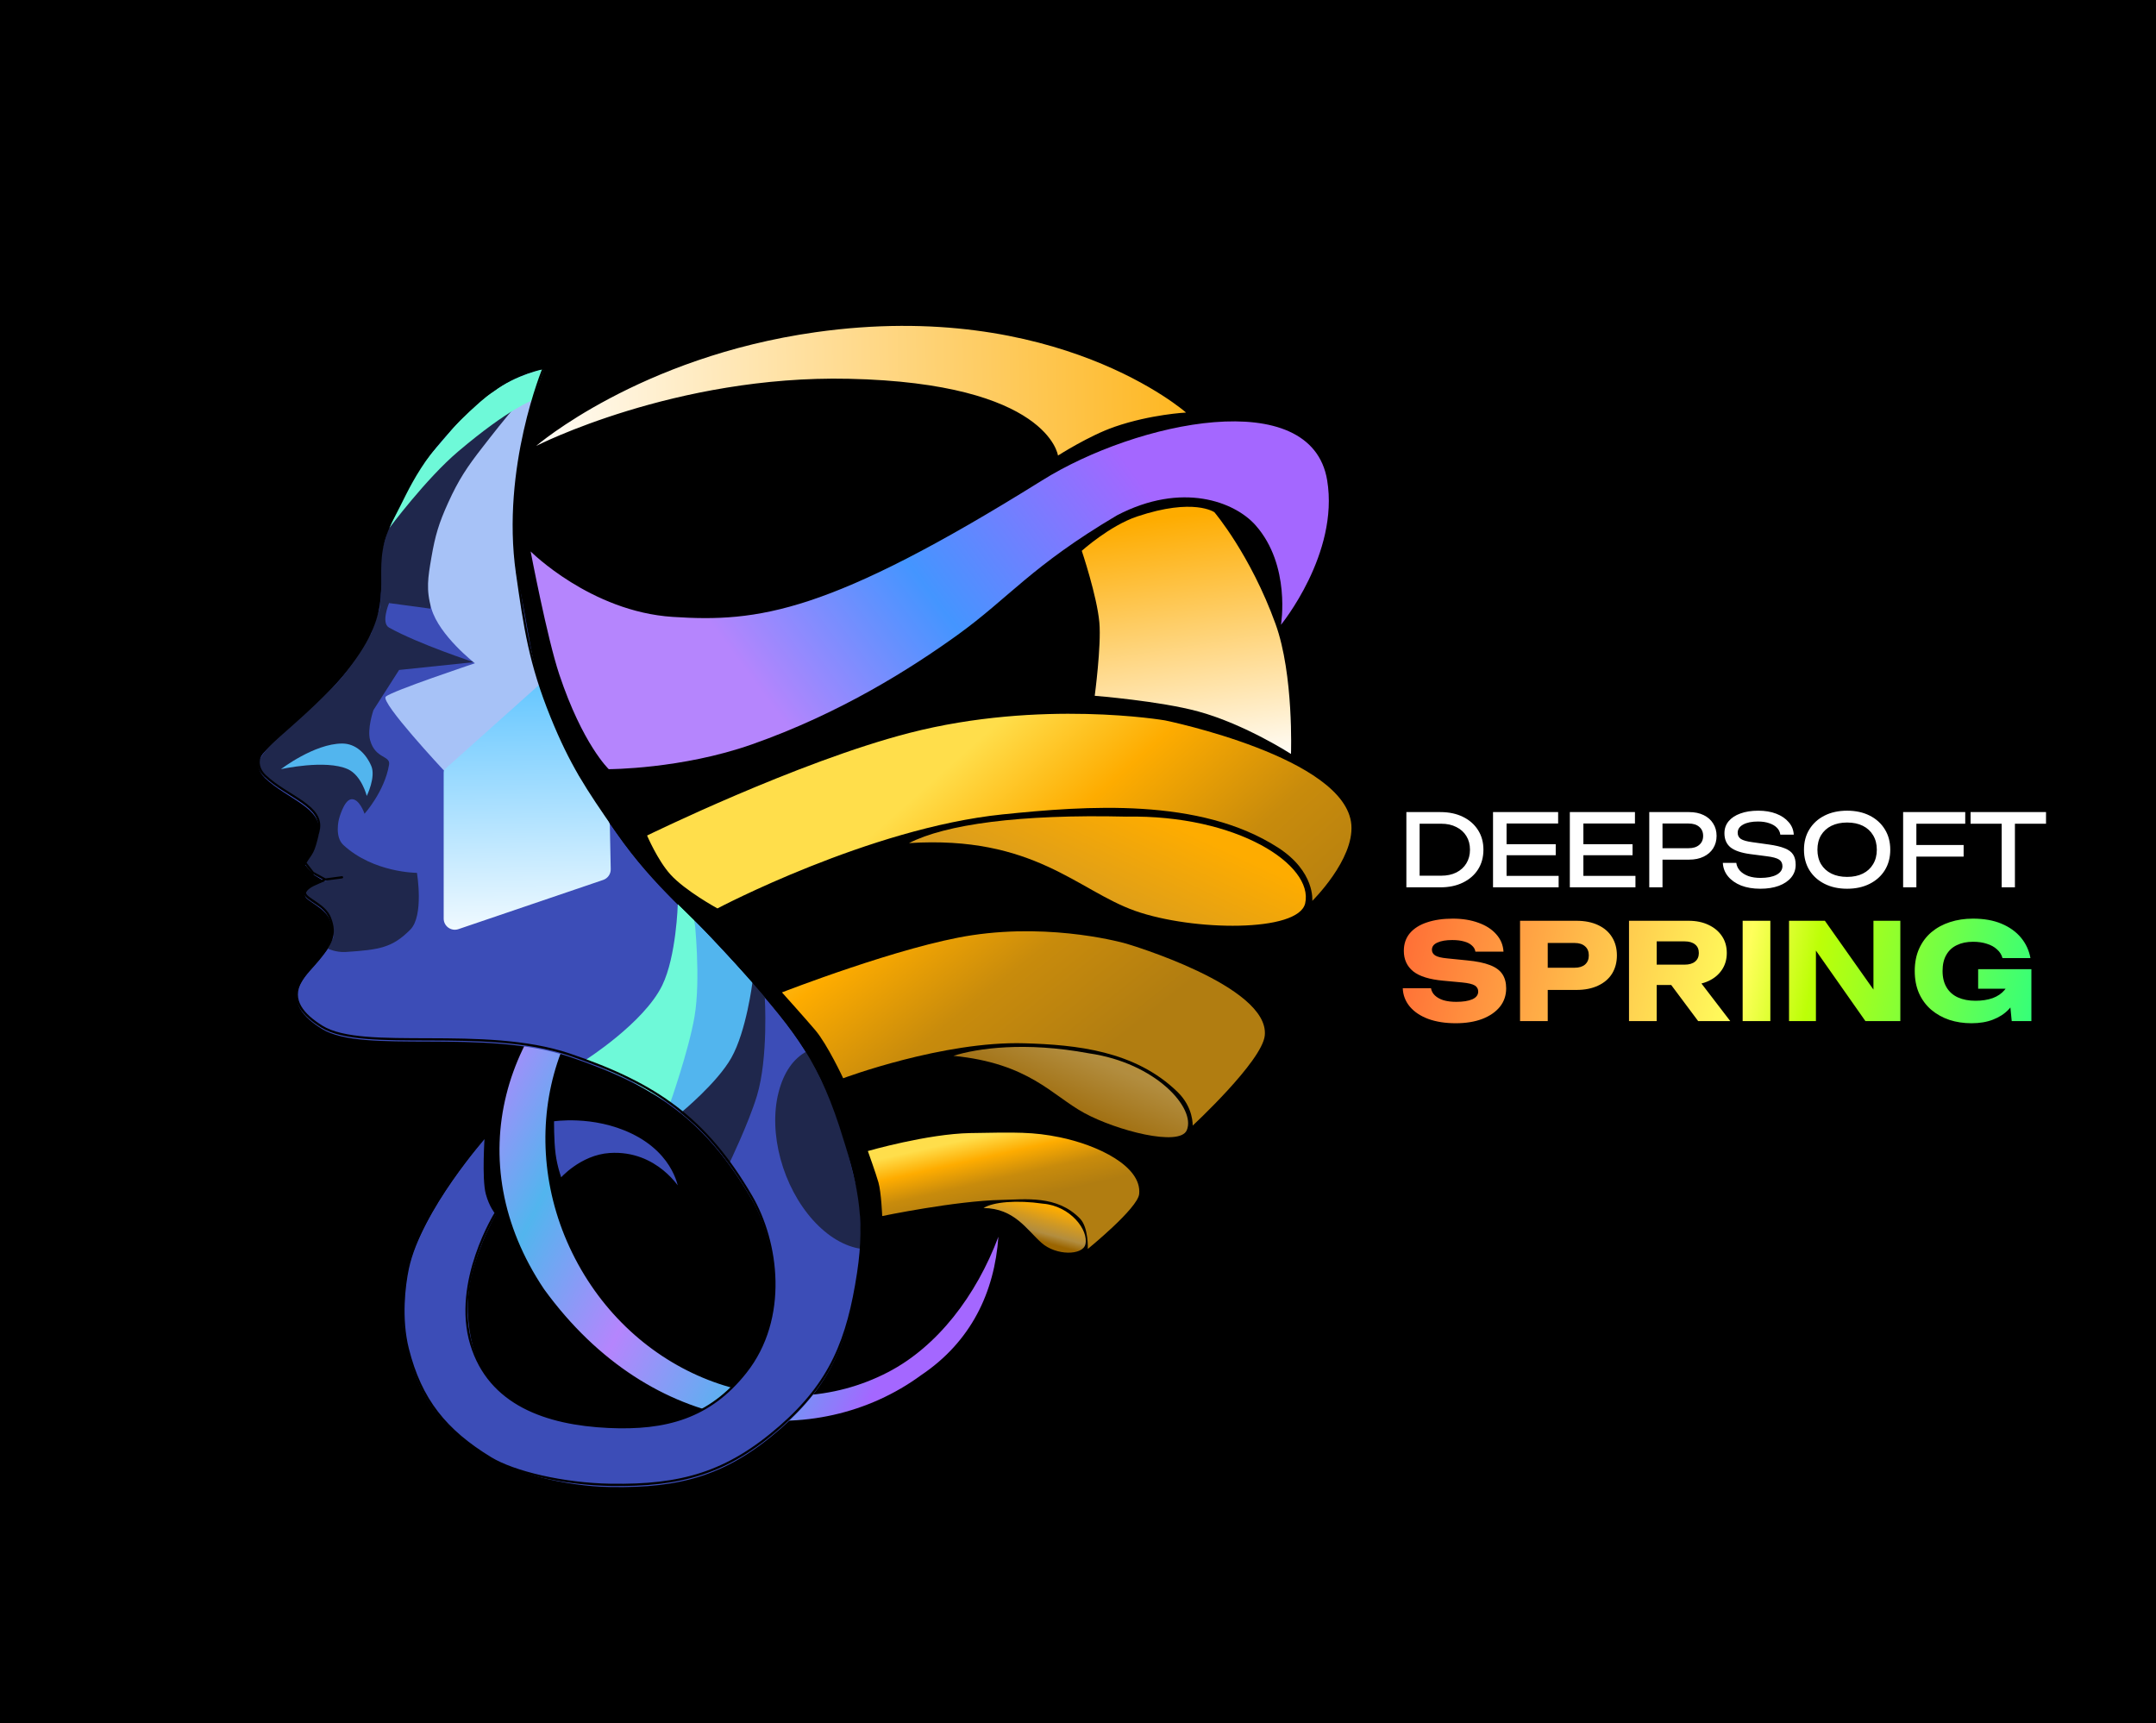
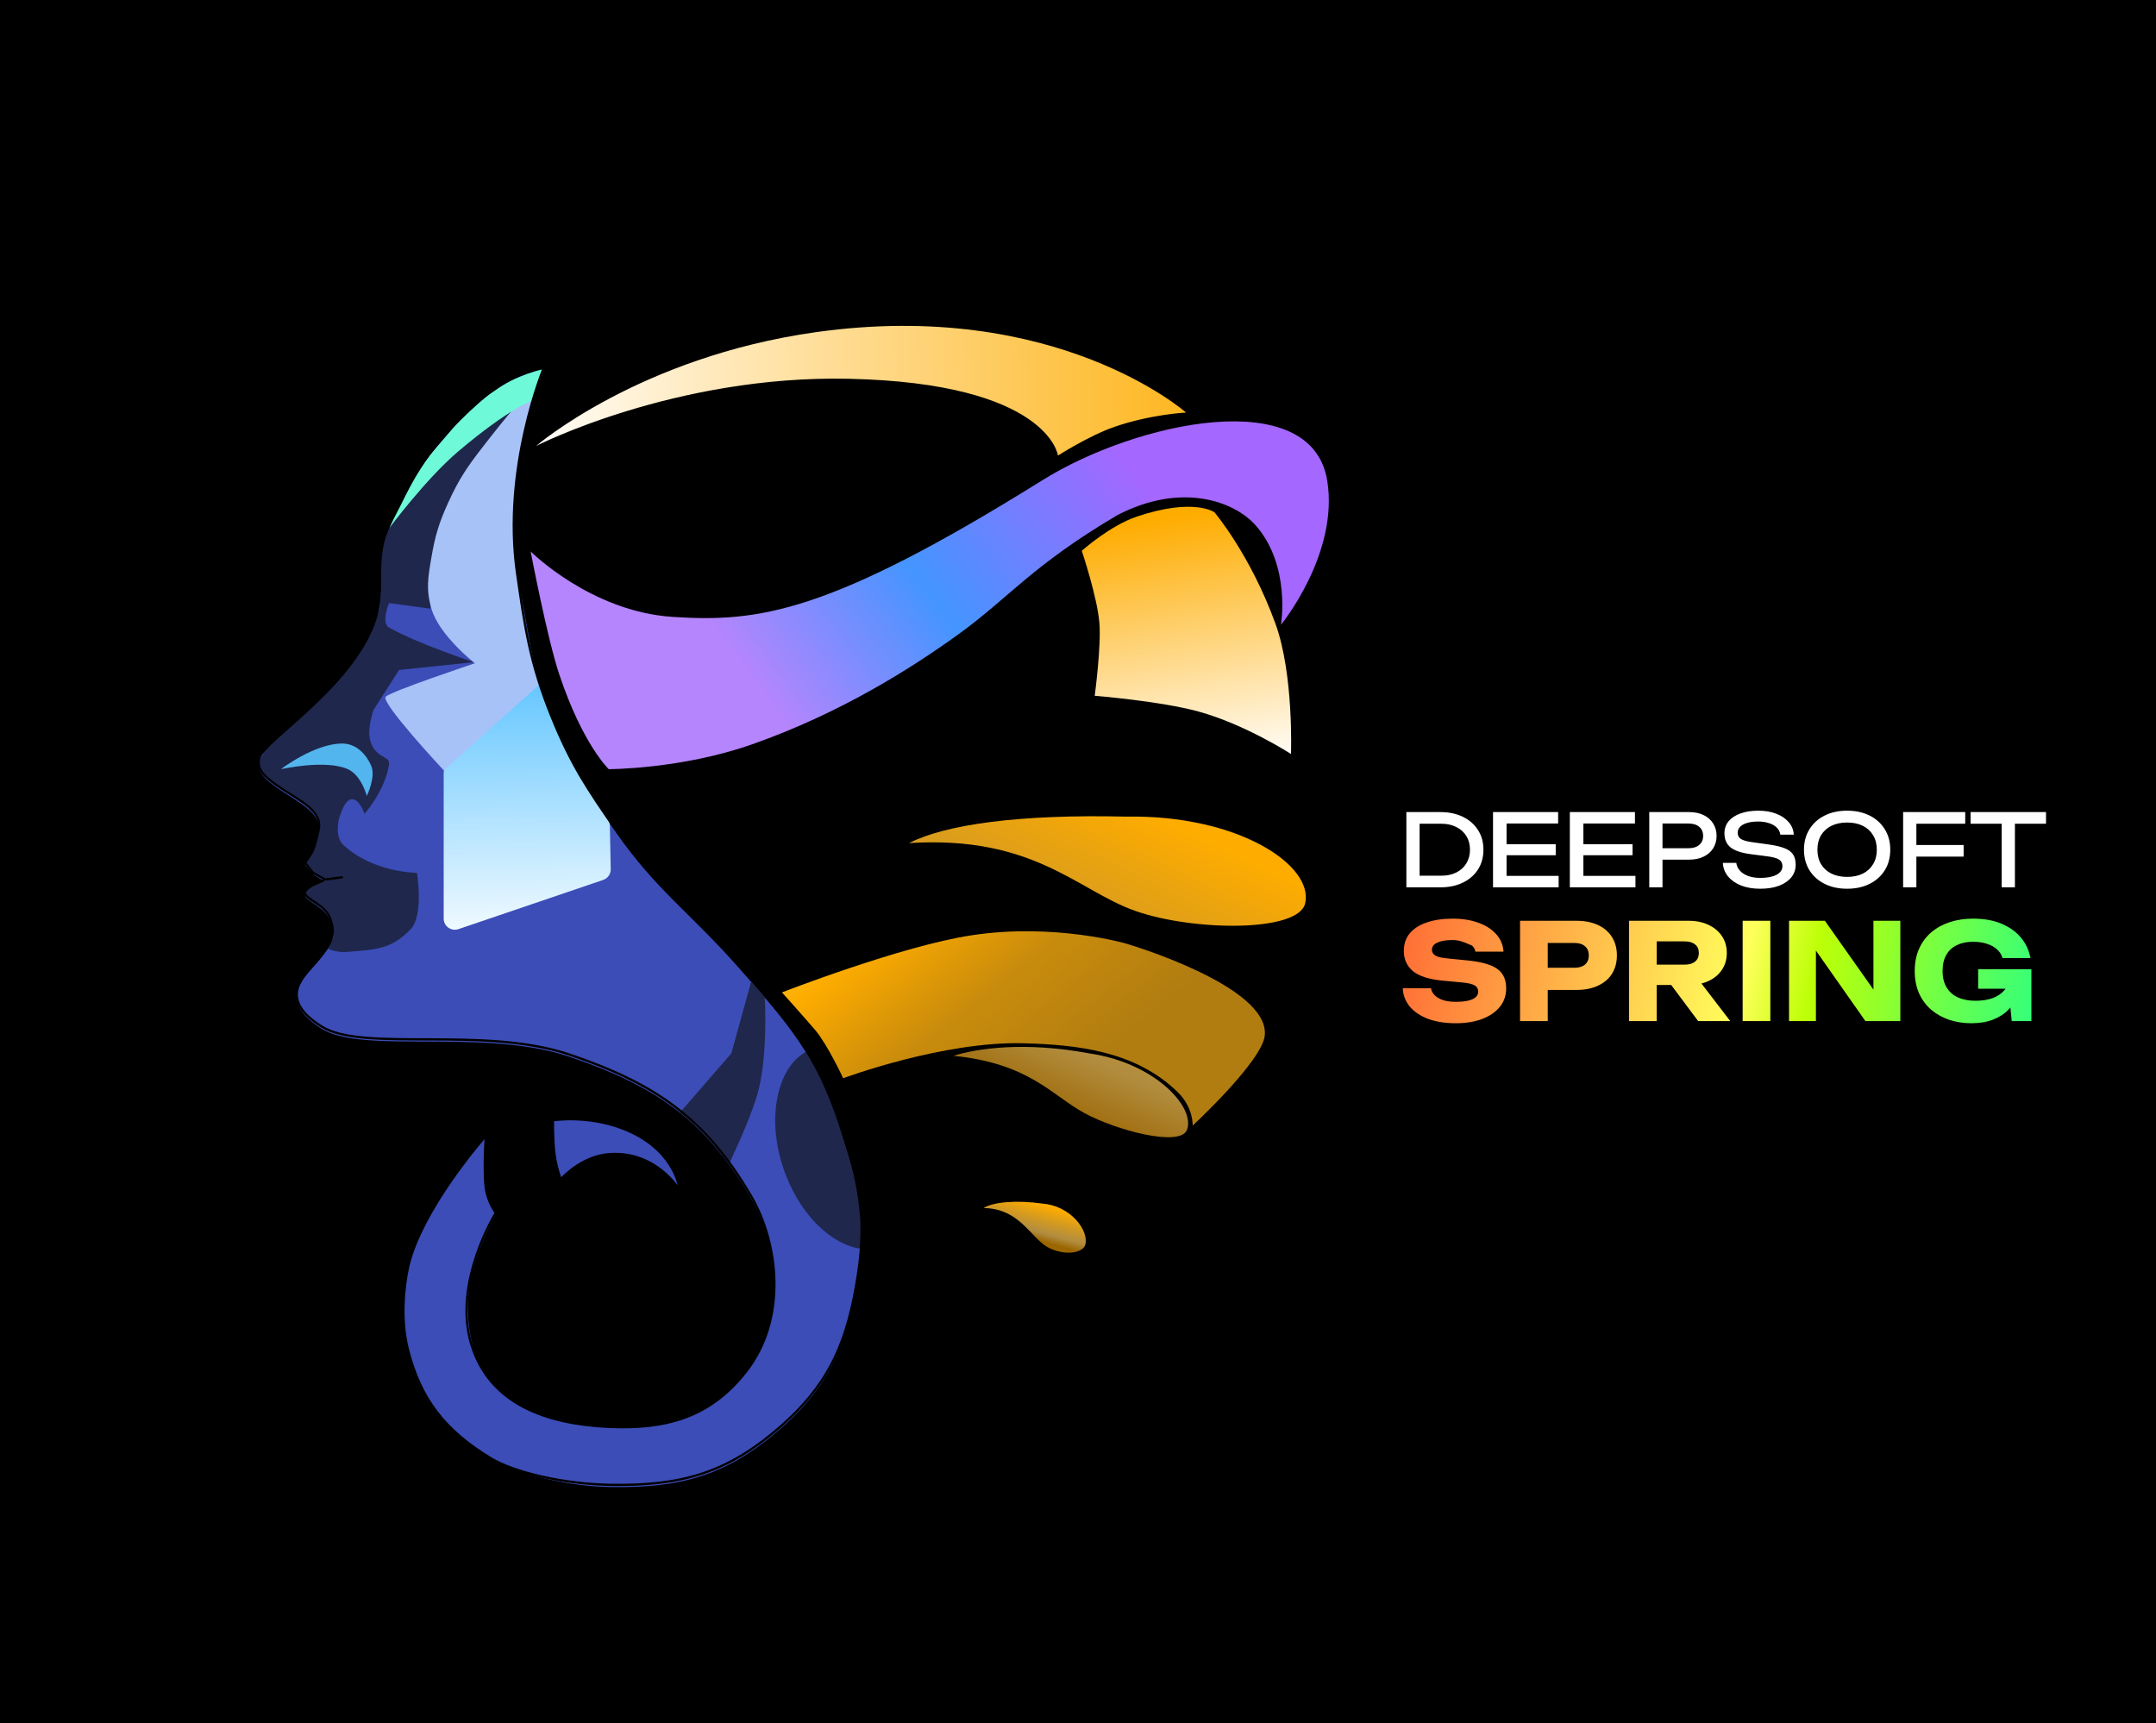
<svg xmlns="http://www.w3.org/2000/svg" width="967px" height="773px" viewBox="0 0 967 773" fill="none" preserveAspectRatio="none">
  <rect width="967" height="773" fill="black" />
  <path d="M250.83 302.474C245.415 286.261 238 247.334 238 247.334C238 247.334 264.898 274.28 301.655 276.697C340.144 279.228 371.725 275.178 467.455 215.439C509.891 188.957 588.156 172.378 595.259 215.439C600.686 248.346 574.534 280.241 574.534 280.241C574.534 280.241 579.075 253.667 563.184 235.648C553.809 225.016 530.123 215.946 501.009 231.134C462.52 253.915 452.651 268.091 429.459 284.797C408.734 299.726 377.066 319.892 337.184 333.905C305.603 345 273.035 345 273.035 345C273.035 345 261.327 333.905 250.83 302.474Z" fill="url(#paint0_linear_15_374)" />
-   <path fill-rule="evenodd" clip-rule="evenodd" d="M279.423 419.881C225.694 455.934 205.426 520.723 244.009 578.222C292.427 644.977 366.4 651.071 413.114 616.827C435.59 601.745 446.056 579.59 447.802 554.711C437.848 581.201 420.448 603.981 398.266 615.482C348.69 641.186 285.851 618.339 257.913 564.453C229.974 510.567 247.515 446.046 297.092 420.342C300.326 418.666 303.651 417.121 307.05 415.713C299.17 412.231 290.286 412.591 279.423 419.881Z" fill="url(#paint1_linear_15_374)" />
  <path d="M283.5 508C303.5 517.656 304.911 533.924 304.911 533.924C304.911 533.924 294.646 516.283 273.5 517.656C260.5 518.5 251.5 529 251.5 529C251.5 529 249.493 523.735 248.699 517.656C247.895 511.502 248 502.5 248 502.5C248 502.5 266 499.551 283.5 508Z" fill="#3C4DB7" stroke="black" />
  <path d="M164.891 287C176.371 264.678 164.491 255.1 176.391 233C183.391 220 188.373 204.304 214.891 181C231.391 166.5 243.891 166 243.891 166C243.891 166 221.391 211.5 231.891 258C237.597 283.27 237.659 298.491 247.391 322.5C255.998 343.733 263.27 354.718 276.391 373.5C294.361 399.223 309.571 409.523 330.391 433C353.891 459.5 366.447 473.853 376.891 506C384.913 530.693 388.807 546.334 384.891 572C380.334 601.869 372.665 621.144 349.891 641C326.061 661.777 305.503 667.507 273.891 667C252.818 666.662 230.5 660.412 220 654C199.83 641.682 188.651 628.921 182.891 606C179.465 592.365 180.428 583.841 182.891 570C184.577 560.524 191.656 546.509 199.5 534.5C208.315 521.004 217.891 510 217.891 510C217.891 510 216.32 526.168 217.891 533C219.5 540 222.5 544.5 222.5 544.5C222.5 544.5 215.152 557.094 211.5 572C208.85 582.816 209.651 594.777 212 603.5C219 629.5 245.056 638.688 273 640C298.824 641.212 317.955 636.272 334 616C353.156 591.797 348.891 558 336.891 537.5C316.714 503.031 294.687 487.269 255.391 474C216.891 461 162.891 473 144.391 461.5C135.999 456.283 129.963 449.565 134.891 441C137.19 437.006 139.952 434.549 142.891 431C148.268 424.507 151.07 420.308 147.891 412.5C145.651 407 137.891 404.5 136.891 402C136.12 400.073 140.391 398 140.391 398L145.891 395.5L140.891 392.5L136.891 388C139.234 382.728 140.891 384.5 142.891 373.5C144.891 362.5 128.891 358.5 118.891 349C116.142 346.389 115.093 342.838 116.891 339.5C120.391 333 152.185 311.704 164.891 287Z" fill="#3C4DB7" />
  <path d="M386.424 560.168C378.973 559.189 371.292 554.646 364.673 547.302C358.054 539.958 352.899 530.26 350.076 519.84C347.252 509.419 346.931 498.91 349.168 490.079C351.404 481.247 355.705 474.788 362 471.5L372.5 493L379.5 514L385.5 538L386.424 560.168Z" fill="#1F274C" />
  <path d="M199 346.494C199 345.214 199.491 343.982 200.373 343.053L234.521 307.059C235.465 306.064 236.777 305.5 238.149 305.5H238.28C240.488 305.5 242.435 306.948 243.069 309.063L245 315.5L248.5 324L259.5 347.5L272.72 367.802C273.23 368.585 273.51 369.495 273.529 370.429L273.925 389.842C273.97 392.02 272.599 393.976 270.536 394.678L205.61 416.753C202.366 417.855 199 415.444 199 412.019V346.494Z" fill="url(#paint2_linear_15_374)" />
  <path d="M328 472.5L305 499L317 509L327 522C327 522 335.752 503.88 339.5 491.5C344.705 474.307 343 447 343 447L337 440L328 472.5Z" fill="#1F274C" />
-   <path d="M312 448L300.5 495L305.5 499C305.5 499 321.604 485.807 328 474.5C334.788 462.5 337.5 440.5 337.5 440.5L311.5 412.5L312 448Z" fill="#52B5EE" />
-   <path d="M297 442C288.757 458.874 262.5 475.5 262.5 475.5L282.5 484.5L300.5 495C300.5 495 308.895 471.215 311.5 456C314.4 439.063 311.5 412.5 311.5 412.5L304 405.5C304 405.5 303.371 428.959 297 442Z" fill="#6EF9D8" />
  <path d="M193 209L174.5 236L171 248L170.25 260L171 266L170.25 273L166.5 284C166.5 284 157.5 300 150 307.5C141.891 315.609 128.5 327.5 128.5 327.5C128.5 327.5 117.039 337.06 116 342C114 351.5 139.178 356.537 143 368C144.5 372.5 141 381 137.5 386.5C136.386 388.251 138.537 389.967 140.5 391.5C142.985 393.44 145.662 395 146.5 395C147.207 395 137.613 396.708 137 401C136.5 404.5 145.661 406.187 148 411.5C148.973 413.71 149.5 417 149.5 417V420.5L147 425.5C147 425.5 150.803 427.271 155 427C170.5 426 176 425 184 417C190.255 410.745 187 391.5 187 391.5C187 391.5 167.5 391.5 154 379C149.988 375.285 152 367.5 152 367.5C152 367.5 154.168 358.929 157.5 358.5C161.2 358.023 163.5 365 163.5 365C163.5 365 172.5 355 174.5 343C175.207 338.758 168.343 340.5 166 332C164.591 326.886 167.5 318.5 167.5 318.5L179 300.5L212.5 297C212.5 297 188 289 174.5 281.5C170.745 279.414 174.5 270.5 174.5 270.5L193 273L194.5 256.5L238.5 178.5L215.5 189L193 209Z" fill="#1F274C" />
  <path d="M213 297.5C213 297.5 197.027 285.123 193.5 273C191.02 264.478 191.961 258.985 193.446 250.315L193.5 250C195.189 240.134 196.864 234.616 201 225.5C205.693 215.154 209.505 209.452 216.5 200.5C223.818 191.133 243 166 239 180C235 194 233.156 200.697 231.5 215.5C230.549 224 230.5 232.5 230.5 242C230.5 255.086 233.613 268.96 236 281.5C238.348 293.832 242 307 242 307L199 345.5C199 345.5 170.5 315 173 312.5C175.499 310 213 297.5 213 297.5Z" fill="#A7C2F7" />
  <path d="M244 165.5L239 179.5C239 179.5 228.5 183 205.5 202.5C191.002 214.791 174.5 237 174.5 237C174.5 237 180 224.5 187 212C191.189 205.441 197 199.5 201.5 194C206.023 188.471 213.51 180.46 221.5 175.5C231.5 168 244 165.5 244 165.5Z" fill="#6EF9D8" />
  <path d="M145.892 394.5L140.392 397C140.392 397 136.12 399.073 136.891 401C137.892 403.5 145.652 406 147.891 411.5C151.071 419.308 148.269 423.507 142.892 430C139.952 433.549 137.19 436.006 134.892 440C129.963 448.565 135.999 455.283 144.392 460.5C162.892 472 216.892 460 255.392 473C294.687 486.269 316.714 502.031 336.891 536.5C348.892 557 353.548 591.297 334.391 615.5C318.347 635.772 298.716 641.212 272.891 640C244.948 638.688 219.518 629.768 211.392 603C202.892 575 222.392 544 222.392 544C222.392 544 219.892 541 218.392 535.5C216.548 528.737 217.892 509.5 217.892 509.5C217.892 509.5 188.5 542.5 182.891 569C181.304 576.5 179.465 591.365 182.891 605C188.651 627.921 199.83 641.682 220 654C230.5 660.412 252.819 665.662 273.892 666C305.503 666.507 326.062 660.777 349.891 640C372.665 620.144 380.334 600.869 384.891 571C388.807 545.334 384.914 529.693 376.891 505C366.447 472.853 353.892 458.5 330.391 432C309.572 408.523 294.362 398.223 276.391 372.5C263.27 353.718 255.999 342.733 247.391 321.5C237.659 297.491 235.392 281.5 231.891 257C225.148 209.809 243.892 165 243.892 165C243.892 165 231.392 165.5 214.892 180C188.374 203.304 183.392 219 176.392 232C164.491 254.1 176.372 263.678 164.891 286C152.186 310.704 120.391 332 116.891 338.5C115.094 341.838 116.143 345.389 118.891 348C128.892 357.5 145.391 361.5 142.891 372.5C140.392 383.5 139.892 382 136.891 387L140.392 391.5L145.892 394.5ZM145.892 394.5L153.392 393.5" stroke="black" stroke-linecap="round" />
  <path d="M153.5 333.5C140.99 333.5 126 345 126 345C126 345 146 340.5 156 345C162.171 347.777 164.5 357 164.5 357C164.5 357 168.691 348.509 166.5 343.5C164.055 337.911 159.5 333.5 153.5 333.5Z" fill="#52B5EE" />
  <path d="M380.691 169.895C470.312 171.856 474.524 204.33 474.524 204.33C474.524 204.33 488.461 195.402 499.89 191.448C516.105 185.838 531.959 185.044 531.959 185.044C531.959 185.044 473.983 133.767 365.897 148.993C286.61 160.162 240.5 200 240.5 200C240.5 200 302.735 168.189 380.691 169.895Z" fill="url(#paint3_linear_15_374)" />
  <path d="M493.085 279.261C492.044 267.413 485.192 247.058 485.192 247.058C485.192 247.058 497.712 235.785 510.02 231.661C535.483 223.128 544.689 229.765 544.689 229.765C544.689 229.765 560.844 248.78 572.087 279.829C580.333 302.598 579.028 338.18 579.028 338.18C579.028 338.18 558.477 324.881 537.5 319.134C520.325 314.429 491.002 312.088 491.002 312.088C491.002 312.088 493.995 289.611 493.085 279.261Z" fill="url(#paint4_linear_15_374)" />
-   <path d="M300.686 392.218C294.938 385.853 290.226 374.765 290.226 374.765C290.226 374.765 357.722 341.674 407.87 328.75C466.835 313.554 522.518 323.12 522.518 323.12C522.518 323.12 603.756 339.687 606.105 369.983C607.32 385.657 588.583 404.081 588.583 404.081C588.583 404.081 589.944 390.949 573.2 380.165C538.135 357.58 487.118 361.436 449.637 365.29C389.972 371.425 321.781 407.459 321.781 407.459C321.781 407.459 307.312 399.554 300.686 392.218Z" fill="url(#paint5_linear_15_374)" />
  <path d="M365.701 462.099C361.567 457.209 350.723 445.127 350.723 445.127C350.723 445.127 404.319 424.233 435.969 419.478C473.183 413.887 505.139 423.254 505.139 423.254C505.139 423.254 569.545 442.126 567.273 464.461C566.098 476.016 534.923 504.88 534.923 504.88C534.923 504.88 535.368 496.848 528.243 489.879C509.116 471.166 482.474 468.633 459.524 467.949C422.991 466.86 378.178 483.636 378.178 483.636C378.178 483.636 371.157 468.553 365.701 462.099Z" fill="url(#paint6_linear_15_374)" />
-   <path d="M393.991 530.339C392.85 526.327 389.246 516.278 389.246 516.278C389.246 516.278 415.97 508.573 435.178 508.221C456.197 507.835 463.455 507.702 475.164 510.08C492.281 513.556 512.202 523.102 510.934 535.567C510.278 542.015 487.901 560.187 487.901 560.187C487.901 560.187 488.259 550.602 484.451 546.639C474.121 535.891 459.741 538.018 449.07 538.213C428.673 538.587 395.685 545.443 395.685 545.443C395.685 545.443 395.257 534.793 393.991 530.339Z" fill="url(#paint7_linear_15_374)" />
  <path d="M585.401 405.147C582.44 418.308 534.926 417.667 509.14 408.561C483.354 399.456 463.685 374.61 407.708 378.157C424.101 369.79 457.107 365.153 505.163 366.288C554.962 365.375 589.273 387.936 585.401 405.147Z" fill="url(#paint8_linear_15_374)" />
  <path d="M532.292 506.944C529.092 514.468 500.756 507.108 486.259 499.193C471.763 491.278 461.592 476.919 427.604 473.575C438.349 470.205 459.701 467.108 488.428 472.46C518.424 476.766 536.477 497.106 532.292 506.944Z" fill="url(#paint9_linear_15_374)" />
  <path d="M486.797 558.19C485.56 563.096 473.751 563.314 467.137 557.464C460.524 551.614 454.979 541.973 441.131 541.841C445.471 539.105 456.055 538.19 467.781 539.886C480.014 540.853 488.415 551.775 486.797 558.19Z" fill="url(#paint10_linear_15_374)" />
  <path d="M646.035 364.25C649.875 364.25 653.235 364.955 656.115 366.365C659.025 367.775 661.29 369.755 662.91 372.305C664.53 374.825 665.34 377.765 665.34 381.125C665.34 384.485 664.53 387.44 662.91 389.99C661.29 392.51 659.025 394.475 656.115 395.885C653.235 397.295 649.875 398 646.035 398H630.78V364.25H646.035ZM636.72 392.78H646.44C649.02 392.78 651.27 392.3 653.19 391.34C655.14 390.35 656.64 388.985 657.69 387.245C658.77 385.475 659.31 383.435 659.31 381.125C659.31 378.785 658.77 376.745 657.69 375.005C656.64 373.265 655.14 371.915 653.19 370.955C651.27 369.965 649.02 369.47 646.44 369.47H636.72V392.78ZM697.769 378.65V383.6H675.719V392.87H699.074V398H669.644V364.25H698.849V369.38H675.719V378.65H697.769ZM732.222 378.65V383.6H710.172V392.87H733.527V398H704.097V364.25H733.302V369.38H710.172V378.65H732.222ZM757.585 364.25C760.105 364.25 762.28 364.7 764.11 365.6C765.97 366.5 767.395 367.76 768.385 369.38C769.405 370.97 769.915 372.815 769.915 374.915C769.915 377.015 769.405 378.875 768.385 380.495C767.395 382.085 765.97 383.33 764.11 384.23C762.28 385.13 760.105 385.58 757.585 385.58H745.66V398H739.72V364.25H757.585ZM745.66 380.45H757.36C759.4 380.45 760.99 379.955 762.13 378.965C763.3 377.975 763.885 376.625 763.885 374.915C763.885 373.205 763.3 371.855 762.13 370.865C760.99 369.875 759.4 369.38 757.36 369.38H745.66V380.45ZM772.719 387.02H778.749C778.929 388.37 779.484 389.555 780.414 390.575C781.374 391.595 782.634 392.39 784.194 392.96C785.754 393.5 787.554 393.77 789.594 393.77C792.624 393.77 795.024 393.305 796.794 392.375C798.564 391.415 799.449 390.125 799.449 388.505C799.449 387.185 798.939 386.195 797.919 385.535C796.899 384.875 795.054 384.38 792.384 384.05L785.094 383.105C781.014 382.565 778.044 381.56 776.184 380.09C774.354 378.59 773.439 376.475 773.439 373.745C773.439 371.675 774.054 369.89 775.284 368.39C776.544 366.86 778.314 365.69 780.594 364.88C782.874 364.04 785.544 363.62 788.604 363.62C791.634 363.62 794.319 364.07 796.659 364.97C798.999 365.87 800.859 367.13 802.239 368.75C803.649 370.34 804.414 372.215 804.534 374.375H798.504C798.354 373.175 797.844 372.14 796.974 371.27C796.134 370.4 794.994 369.725 793.554 369.245C792.114 368.735 790.419 368.48 788.469 368.48C785.709 368.48 783.504 368.93 781.854 369.83C780.204 370.73 779.379 371.96 779.379 373.52C779.379 374.72 779.859 375.65 780.819 376.31C781.809 376.94 783.519 377.42 785.949 377.75L793.329 378.785C796.359 379.205 798.744 379.775 800.484 380.495C802.254 381.185 803.514 382.13 804.264 383.33C805.014 384.5 805.389 386.015 805.389 387.875C805.389 390.035 804.729 391.925 803.409 393.545C802.089 395.165 800.229 396.425 797.829 397.325C795.459 398.195 792.684 398.63 789.504 398.63C786.264 398.63 783.399 398.15 780.909 397.19C778.449 396.2 776.499 394.835 775.059 393.095C773.619 391.355 772.839 389.33 772.719 387.02ZM828.462 398.63C824.622 398.63 821.247 397.895 818.337 396.425C815.427 394.955 813.162 392.915 811.542 390.305C809.922 387.665 809.112 384.605 809.112 381.125C809.112 377.645 809.922 374.6 811.542 371.99C813.162 369.35 815.427 367.295 818.337 365.825C821.247 364.355 824.622 363.62 828.462 363.62C832.302 363.62 835.677 364.355 838.587 365.825C841.497 367.295 843.762 369.35 845.382 371.99C847.002 374.6 847.812 377.645 847.812 381.125C847.812 384.605 847.002 387.665 845.382 390.305C843.762 392.915 841.497 394.955 838.587 396.425C835.677 397.895 832.302 398.63 828.462 398.63ZM828.462 393.32C831.192 393.32 833.547 392.825 835.527 391.835C837.507 390.845 839.037 389.435 840.117 387.605C841.227 385.775 841.782 383.615 841.782 381.125C841.782 378.635 841.227 376.475 840.117 374.645C839.037 372.815 837.507 371.405 835.527 370.415C833.547 369.425 831.192 368.93 828.462 368.93C825.762 368.93 823.407 369.425 821.397 370.415C819.417 371.405 817.872 372.815 816.762 374.645C815.682 376.475 815.142 378.635 815.142 381.125C815.142 383.615 815.682 385.775 816.762 387.605C817.872 389.435 819.417 390.845 821.397 391.835C823.407 392.825 825.762 393.32 828.462 393.32ZM881.438 364.25V369.47H859.523V379.01H880.718V384.23H859.523V398H853.583V364.25H881.438ZM883.833 364.25H917.673V369.47H903.723V398H897.783V369.47H883.833V364.25Z" fill="white" />
-   <path d="M629.16 443.24H641.82C642.02 444.48 642.6 445.56 643.56 446.48C644.52 447.4 645.8 448.12 647.4 448.64C649.04 449.12 650.96 449.36 653.16 449.36C656.2 449.36 658.6 448.98 660.36 448.22C662.12 447.42 663 446.26 663 444.74C663 443.58 662.5 442.68 661.5 442.04C660.5 441.4 658.58 440.94 655.74 440.66L647.34 439.88C641.14 439.32 636.64 437.92 633.84 435.68C631.04 433.4 629.64 430.34 629.64 426.5C629.64 423.38 630.54 420.74 632.34 418.58C634.18 416.42 636.74 414.8 640.02 413.72C643.34 412.6 647.2 412.04 651.6 412.04C655.92 412.04 659.76 412.66 663.12 413.9C666.48 415.1 669.14 416.82 671.1 419.06C673.1 421.3 674.18 423.9 674.34 426.86H661.74C661.58 425.78 661.06 424.86 660.18 424.1C659.34 423.3 658.18 422.7 656.7 422.3C655.22 421.86 653.44 421.64 651.36 421.64C648.56 421.64 646.34 422.02 644.7 422.78C643.06 423.5 642.24 424.58 642.24 426.02C642.24 427.06 642.72 427.9 643.68 428.54C644.68 429.18 646.46 429.62 649.02 429.86L657.96 430.76C662.24 431.16 665.66 431.86 668.22 432.86C670.78 433.82 672.64 435.16 673.8 436.88C674.96 438.6 675.54 440.74 675.54 443.3C675.54 446.46 674.6 449.22 672.72 451.58C670.84 453.9 668.2 455.72 664.8 457.04C661.4 458.32 657.44 458.96 652.92 458.96C648.28 458.96 644.18 458.32 640.62 457.04C637.1 455.72 634.34 453.88 632.34 451.52C630.34 449.12 629.28 446.36 629.16 443.24ZM707.026 413C710.786 413 714.026 413.64 716.746 414.92C719.506 416.2 721.606 418.02 723.046 420.38C724.486 422.7 725.206 425.42 725.206 428.54C725.206 431.62 724.486 434.34 723.046 436.7C721.606 439.02 719.506 440.82 716.746 442.1C714.026 443.38 710.786 444.02 707.026 444.02H687.526V434.06H706.246C708.246 434.06 709.806 433.58 710.926 432.62C712.046 431.62 712.606 430.26 712.606 428.54C712.606 426.78 712.046 425.42 710.926 424.46C709.806 423.46 708.246 422.96 706.246 422.96H688.606L694.186 417.2V458H681.766V413H707.026ZM739.214 432.68H755.594C757.594 432.68 759.154 432.22 760.274 431.3C761.394 430.38 761.954 429.1 761.954 427.46C761.954 425.78 761.394 424.5 760.274 423.62C759.154 422.7 757.594 422.24 755.594 422.24H737.474L743.054 416.3V458H730.634V413H757.334C760.774 413 763.774 413.62 766.334 414.86C768.894 416.06 770.894 417.74 772.334 419.9C773.774 422.02 774.494 424.54 774.494 427.46C774.494 430.3 773.774 432.8 772.334 434.96C770.894 437.12 768.894 438.8 766.334 440C763.774 441.2 760.774 441.8 757.334 441.8H739.214V432.68ZM745.934 436.94H759.914L776.054 458H761.654L745.934 436.94ZM781.61 413H794.03V458H781.61V413ZM844.111 449.3L840.271 450.08V413H852.331V458H836.671L810.691 420.98L814.471 420.2V458H802.411V413H818.491L844.111 449.3ZM906.792 438.5C906.672 441.22 906.112 443.82 905.112 446.3C904.152 448.74 902.732 450.92 900.852 452.84C899.012 454.76 896.692 456.26 893.892 457.34C891.132 458.42 887.912 458.96 884.232 458.96C880.712 458.96 877.412 458.46 874.332 457.46C871.252 456.42 868.532 454.9 866.172 452.9C863.852 450.9 862.032 448.44 860.712 445.52C859.432 442.6 858.792 439.26 858.792 435.5C858.792 431.74 859.452 428.4 860.772 425.48C862.092 422.56 863.932 420.1 866.292 418.1C868.692 416.1 871.452 414.6 874.572 413.6C877.732 412.56 881.172 412.04 884.892 412.04C889.852 412.04 894.132 412.8 897.732 414.32C901.332 415.84 904.232 417.92 906.432 420.56C908.632 423.2 910.052 426.26 910.692 429.74H898.152C897.752 428.22 896.932 426.92 895.692 425.84C894.492 424.72 892.972 423.88 891.132 423.32C889.332 422.72 887.272 422.42 884.952 422.42C882.152 422.42 879.732 422.92 877.692 423.92C875.652 424.88 874.072 426.34 872.952 428.3C871.832 430.22 871.272 432.62 871.272 435.5C871.272 438.42 871.872 440.88 873.072 442.88C874.272 444.88 875.972 446.38 878.172 447.38C880.412 448.38 883.032 448.88 886.032 448.88C888.952 448.88 891.532 448.48 893.772 447.68C896.012 446.84 897.792 445.62 899.112 444.02C900.472 442.42 901.252 440.5 901.452 438.26L906.792 438.5ZM887.232 443.48V434.72H911.112V458H902.292L900.552 440.18L902.892 443.48H887.232Z" fill="url(#paint11_linear_15_374)" />
+   <path d="M629.16 443.24H641.82C642.02 444.48 642.6 445.56 643.56 446.48C644.52 447.4 645.8 448.12 647.4 448.64C649.04 449.12 650.96 449.36 653.16 449.36C656.2 449.36 658.6 448.98 660.36 448.22C662.12 447.42 663 446.26 663 444.74C663 443.58 662.5 442.68 661.5 442.04C660.5 441.4 658.58 440.94 655.74 440.66L647.34 439.88C641.14 439.32 636.64 437.92 633.84 435.68C631.04 433.4 629.64 430.34 629.64 426.5C629.64 423.38 630.54 420.74 632.34 418.58C634.18 416.42 636.74 414.8 640.02 413.72C643.34 412.6 647.2 412.04 651.6 412.04C655.92 412.04 659.76 412.66 663.12 413.9C666.48 415.1 669.14 416.82 671.1 419.06C673.1 421.3 674.18 423.9 674.34 426.86H661.74C661.58 425.78 661.06 424.86 660.18 424.1C655.22 421.86 653.44 421.64 651.36 421.64C648.56 421.64 646.34 422.02 644.7 422.78C643.06 423.5 642.24 424.58 642.24 426.02C642.24 427.06 642.72 427.9 643.68 428.54C644.68 429.18 646.46 429.62 649.02 429.86L657.96 430.76C662.24 431.16 665.66 431.86 668.22 432.86C670.78 433.82 672.64 435.16 673.8 436.88C674.96 438.6 675.54 440.74 675.54 443.3C675.54 446.46 674.6 449.22 672.72 451.58C670.84 453.9 668.2 455.72 664.8 457.04C661.4 458.32 657.44 458.96 652.92 458.96C648.28 458.96 644.18 458.32 640.62 457.04C637.1 455.72 634.34 453.88 632.34 451.52C630.34 449.12 629.28 446.36 629.16 443.24ZM707.026 413C710.786 413 714.026 413.64 716.746 414.92C719.506 416.2 721.606 418.02 723.046 420.38C724.486 422.7 725.206 425.42 725.206 428.54C725.206 431.62 724.486 434.34 723.046 436.7C721.606 439.02 719.506 440.82 716.746 442.1C714.026 443.38 710.786 444.02 707.026 444.02H687.526V434.06H706.246C708.246 434.06 709.806 433.58 710.926 432.62C712.046 431.62 712.606 430.26 712.606 428.54C712.606 426.78 712.046 425.42 710.926 424.46C709.806 423.46 708.246 422.96 706.246 422.96H688.606L694.186 417.2V458H681.766V413H707.026ZM739.214 432.68H755.594C757.594 432.68 759.154 432.22 760.274 431.3C761.394 430.38 761.954 429.1 761.954 427.46C761.954 425.78 761.394 424.5 760.274 423.62C759.154 422.7 757.594 422.24 755.594 422.24H737.474L743.054 416.3V458H730.634V413H757.334C760.774 413 763.774 413.62 766.334 414.86C768.894 416.06 770.894 417.74 772.334 419.9C773.774 422.02 774.494 424.54 774.494 427.46C774.494 430.3 773.774 432.8 772.334 434.96C770.894 437.12 768.894 438.8 766.334 440C763.774 441.2 760.774 441.8 757.334 441.8H739.214V432.68ZM745.934 436.94H759.914L776.054 458H761.654L745.934 436.94ZM781.61 413H794.03V458H781.61V413ZM844.111 449.3L840.271 450.08V413H852.331V458H836.671L810.691 420.98L814.471 420.2V458H802.411V413H818.491L844.111 449.3ZM906.792 438.5C906.672 441.22 906.112 443.82 905.112 446.3C904.152 448.74 902.732 450.92 900.852 452.84C899.012 454.76 896.692 456.26 893.892 457.34C891.132 458.42 887.912 458.96 884.232 458.96C880.712 458.96 877.412 458.46 874.332 457.46C871.252 456.42 868.532 454.9 866.172 452.9C863.852 450.9 862.032 448.44 860.712 445.52C859.432 442.6 858.792 439.26 858.792 435.5C858.792 431.74 859.452 428.4 860.772 425.48C862.092 422.56 863.932 420.1 866.292 418.1C868.692 416.1 871.452 414.6 874.572 413.6C877.732 412.56 881.172 412.04 884.892 412.04C889.852 412.04 894.132 412.8 897.732 414.32C901.332 415.84 904.232 417.92 906.432 420.56C908.632 423.2 910.052 426.26 910.692 429.74H898.152C897.752 428.22 896.932 426.92 895.692 425.84C894.492 424.72 892.972 423.88 891.132 423.32C889.332 422.72 887.272 422.42 884.952 422.42C882.152 422.42 879.732 422.92 877.692 423.92C875.652 424.88 874.072 426.34 872.952 428.3C871.832 430.22 871.272 432.62 871.272 435.5C871.272 438.42 871.872 440.88 873.072 442.88C874.272 444.88 875.972 446.38 878.172 447.38C880.412 448.38 883.032 448.88 886.032 448.88C888.952 448.88 891.532 448.48 893.772 447.68C896.012 446.84 897.792 445.62 899.112 444.02C900.472 442.42 901.252 440.5 901.452 438.26L906.792 438.5ZM887.232 443.48V434.72H911.112V458H902.292L900.552 440.18L902.892 443.48H887.232Z" fill="url(#paint11_linear_15_374)" />
  <defs>
    <linearGradient id="paint0_linear_15_374" x1="530.123" y1="241.216" x2="375.309" y2="355.858" gradientUnits="userSpaceOnUse">
      <stop stop-color="#A467FF" />
      <stop offset="0.547" stop-color="#4495FF" />
      <stop offset="1" stop-color="#B585FD" />
    </linearGradient>
    <linearGradient id="paint1_linear_15_374" x1="388.511" y1="630.833" x2="177.437" y2="522.008" gradientUnits="userSpaceOnUse">
      <stop stop-color="#A467FF" />
      <stop offset="0.22" stop-color="#52B5EE" />
      <stop offset="0.48" stop-color="#B585FD" />
      <stop offset="0.725" stop-color="#52B5EE" />
      <stop offset="0.94" stop-color="#B585FD" />
    </linearGradient>
    <linearGradient id="paint2_linear_15_374" x1="237" y1="429" x2="235" y2="303" gradientUnits="userSpaceOnUse">
      <stop stop-color="white" />
      <stop offset="1" stop-color="#61C5FF" />
    </linearGradient>
    <linearGradient id="paint3_linear_15_374" x1="231.938" y1="298.225" x2="578.397" y2="291.874" gradientUnits="userSpaceOnUse">
      <stop stop-color="white" />
      <stop offset="1" stop-color="#FEAC00" />
    </linearGradient>
    <linearGradient id="paint4_linear_15_374" x1="525.398" y1="231.771" x2="543.269" y2="347.644" gradientUnits="userSpaceOnUse">
      <stop stop-color="#FEAC00" />
      <stop offset="1" stop-color="white" />
    </linearGradient>
    <linearGradient id="paint5_linear_15_374" x1="429.427" y1="340.115" x2="550.396" y2="476.166" gradientUnits="userSpaceOnUse">
      <stop stop-color="#FFDE4B" />
      <stop offset="0.295" stop-color="#FEAC00" />
      <stop offset="0.62" stop-color="#C88B0C" />
      <stop offset="0.965" stop-color="#B17D11" />
    </linearGradient>
    <linearGradient id="paint6_linear_15_374" x1="420.553" y1="340.288" x2="516.883" y2="461.312" gradientUnits="userSpaceOnUse">
      <stop stop-color="#FFDE4B" />
      <stop offset="0.295" stop-color="#FEAC00" />
      <stop offset="0.62" stop-color="#C88B0C" />
      <stop offset="0.965" stop-color="#B17D11" />
    </linearGradient>
    <linearGradient id="paint7_linear_15_374" x1="443.763" y1="508.719" x2="451.071" y2="540.889" gradientUnits="userSpaceOnUse">
      <stop stop-color="#FFDE4B" />
      <stop offset="0.295" stop-color="#FEAC00" />
      <stop offset="0.62" stop-color="#C88B0C" />
      <stop offset="0.965" stop-color="#B17D11" />
    </linearGradient>
    <linearGradient id="paint8_linear_15_374" x1="517.959" y1="365.577" x2="455.393" y2="500.484" gradientUnits="userSpaceOnUse">
      <stop stop-color="#FEAC00" />
      <stop offset="0.42" stop-color="#D19923" />
      <stop offset="0.755" stop-color="#B28D3F" />
      <stop offset="1" stop-color="#9B6500" />
    </linearGradient>
    <linearGradient id="paint9_linear_15_374" x1="518.226" y1="372.069" x2="462.808" y2="500.146" gradientUnits="userSpaceOnUse">
      <stop stop-color="#FEAC00" />
      <stop offset="0.42" stop-color="#D19923" />
      <stop offset="0.755" stop-color="#B28D3F" />
      <stop offset="1" stop-color="#9B6500" />
    </linearGradient>
    <linearGradient id="paint10_linear_15_374" x1="470.971" y1="541.409" x2="466.714" y2="556.773" gradientUnits="userSpaceOnUse">
      <stop stop-color="#FEAC00" />
      <stop offset="0.42" stop-color="#D19923" />
      <stop offset="0.755" stop-color="#B28D3F" />
      <stop offset="1" stop-color="#9B6500" />
    </linearGradient>
    <linearGradient id="paint11_linear_15_374" x1="627" y1="435" x2="919" y2="491.5" gradientUnits="userSpaceOnUse">
      <stop stop-color="#FF6F36" />
      <stop offset="0.513" stop-color="#FFFF5C" />
      <stop offset="0.616" stop-color="#BDFF07" />
      <stop offset="1" stop-color="#22FF89" />
    </linearGradient>
  </defs>
</svg>